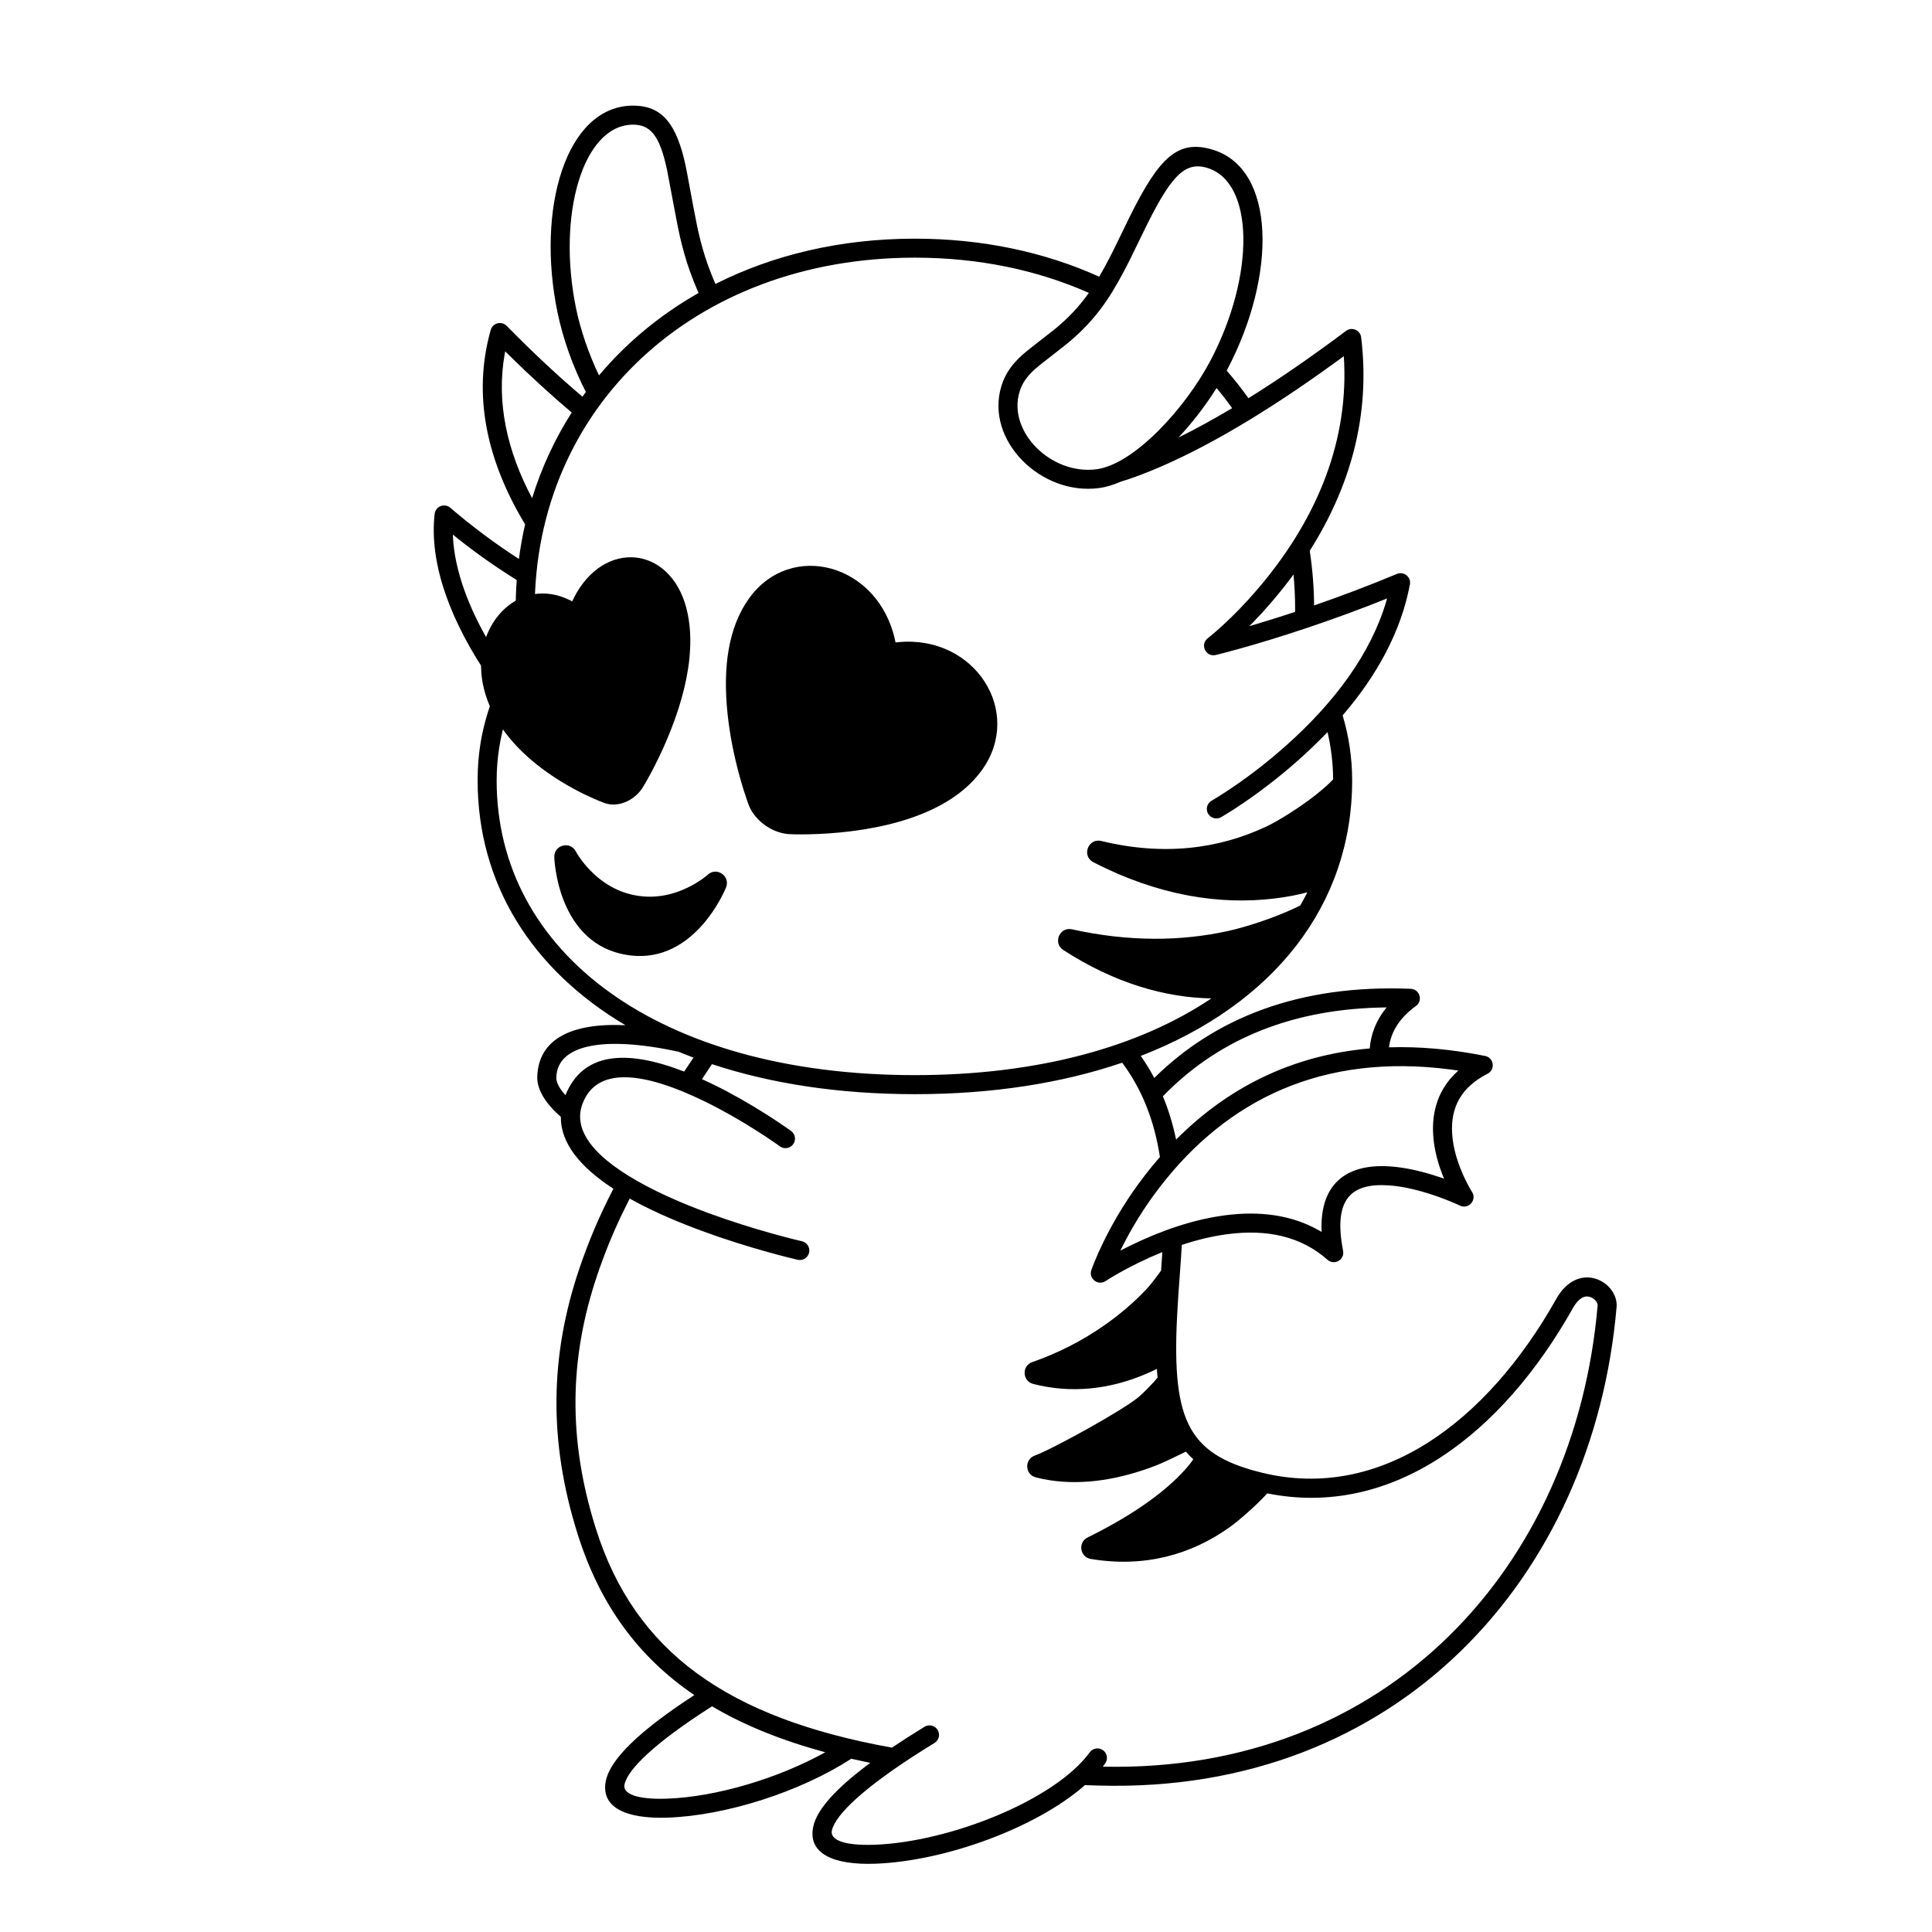
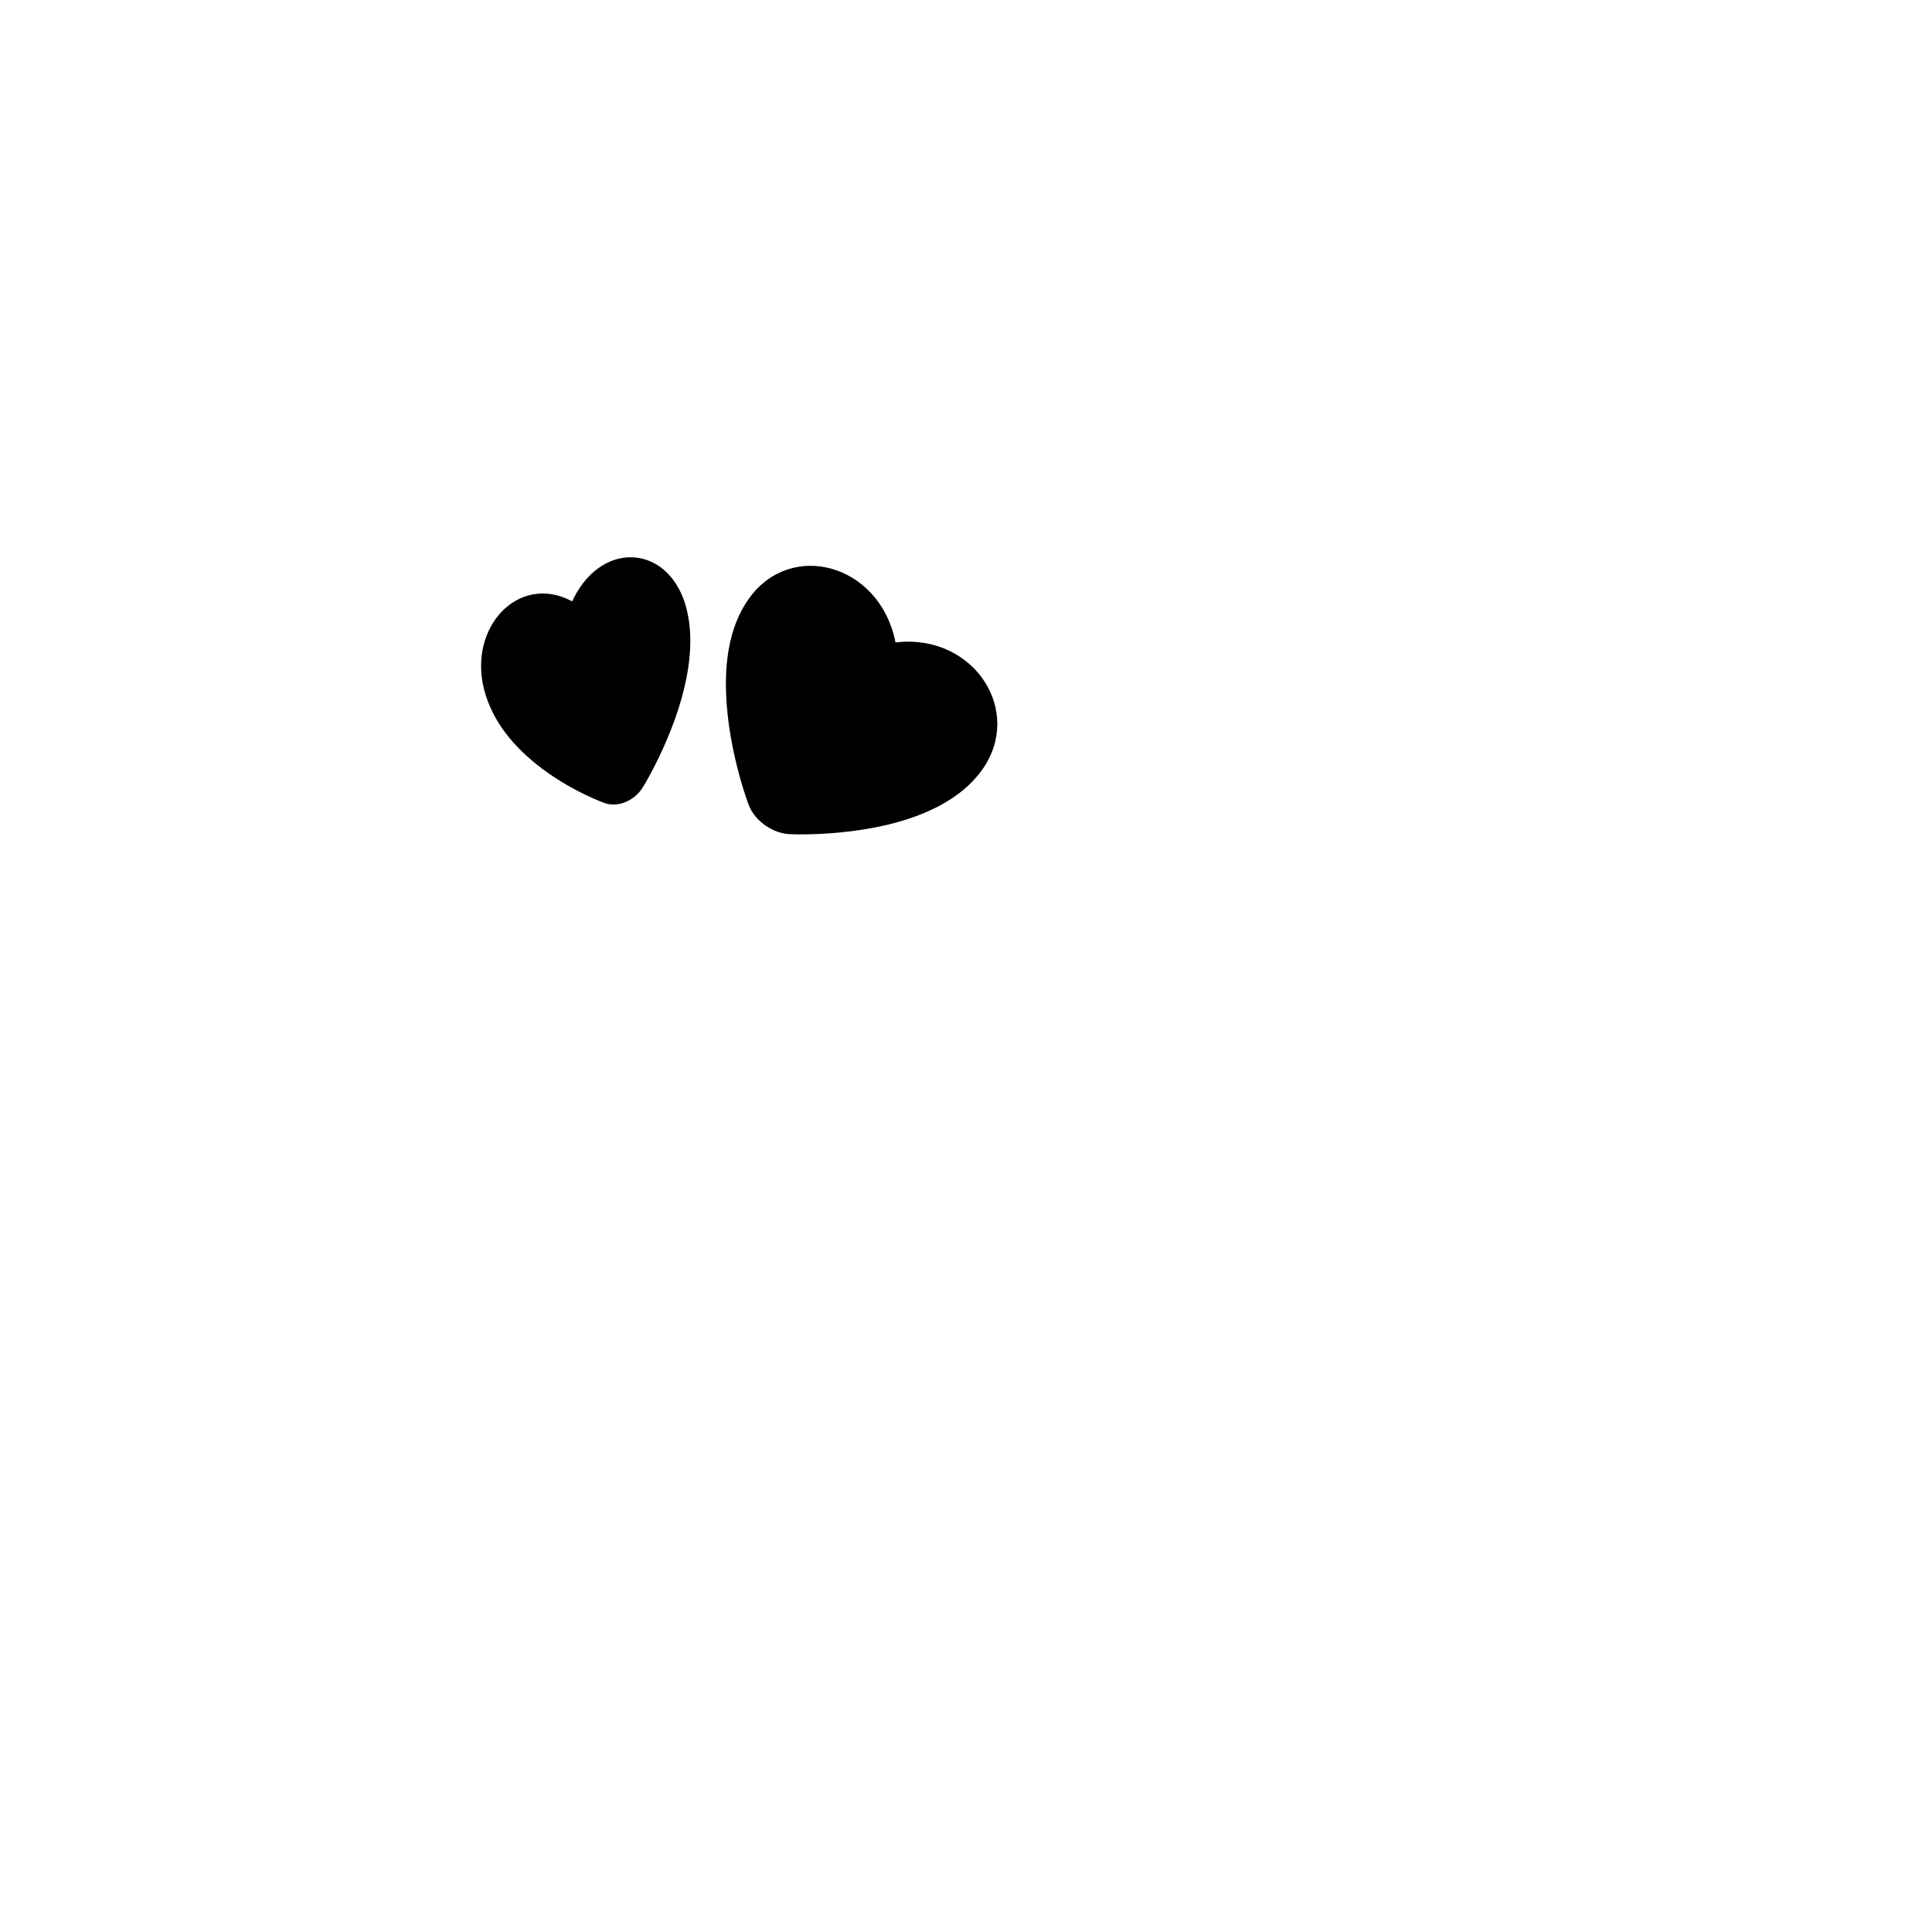
<svg xmlns="http://www.w3.org/2000/svg" fill="#000000" width="800px" height="800px" version="1.1" viewBox="144 144 512 512">
  <g>
-     <path d="m311.5 172c8.078-0.141 11.816 4.981 14.18 15.816 0.336 1.547 1.953 10.613 2.969 15.609l0.469 2.203c0.723 3.102 1.52 5.898 2.457 8.531 0.645 1.805 1.316 3.496 2.023 5.098 15.254-7.699 33.16-12.008 52.863-12.008 17.992 0 34.492 3.598 48.836 10.078 0.984-1.672 1.973-3.496 3.027-5.555 0.305-0.602 0.617-1.219 0.941-1.871l4.285-8.789c7.676-15.375 12.613-20.262 21.871-17.43 16.766 5.125 16.918 33.281 3.867 58.145-0.07 0.129-0.137 0.258-0.207 0.387 2.047 2.344 3.969 4.781 5.766 7.316 7.906-4.918 16.523-10.832 25.859-17.836 1.551-1.164 3.777-0.215 4.012 1.707 2.535 20.66-2.91 39.668-13.625 56.555 0.77 5.039 1.164 10.227 1.164 15.535l-0.008-1.043c7.188-2.484 14.547-5.266 21.945-8.352 1.852-0.77 3.816 0.824 3.445 2.793-2.332 12.398-8.645 24.004-17.824 34.695 1.68 5.656 2.519 11.406 2.519 17.25 0 32.953-20.773 59.359-56.023 72.996 1.324 1.879 2.516 3.828 3.586 5.844 16.145-15.941 38.477-24.84 67.961-23.629 2.387 0.098 3.309 3.148 1.379 4.551-4.352 3.168-6.613 6.828-7.148 10.957 7.973-0.254 16.461 0.477 25.48 2.285 2.34 0.473 2.777 3.629 0.648 4.715-7.086 3.617-9.828 9.02-9.379 15.938 0.25 3.887 1.504 7.953 3.344 11.824 0.531 1.109 1.016 2.023 1.406 2.703l0.508 0.832c1.387 2.133-0.91 4.746-3.207 3.641-0.172-0.082-0.41-0.195-0.707-0.324l-1.707-0.73c-1.922-0.793-4.008-1.559-6.168-2.227-3.656-1.129-7.148-1.863-10.273-2.074-10.246-0.691-14.711 3.898-12.098 17.348 0.461 2.363-2.344 3.965-4.144 2.363-6.949-6.168-15.977-8.18-26.605-6.766-3.945 0.523-7.973 1.5-12 2.836-0.059 1.117-0.129 2.289-0.215 3.543l-0.727 10.191c-2.055 30.586 1.176 40.781 19.941 46.043l2.152 0.562c31.508 7.769 59.789-13.469 78.102-46.055 2.598-4.625 6.531-6.508 10.398-5.328 3.352 1.02 5.856 4.254 5.574 7.5-6.203 71.895-58.227 129.04-137.18 126.82-1.246-0.035-2.484-0.074-3.711-0.117-12.941 11.402-37.207 20.172-55.586 20.828-11.062 0.398-17.949-2.688-16.41-9.848 0.969-4.504 5.938-10.09 15.102-16.875-1.703-0.352-3.383-0.715-5.035-1.094-13.539 8.766-33.152 15.055-48.605 15.605-11.062 0.398-17.949-2.688-16.41-9.848 1.23-5.715 8.91-13.18 23.426-22.629-14.953-10.16-25.043-24.047-30.902-42.598-7.84-24.824-7.312-47.523 0.418-70.387 2.449-7.242 5.301-13.969 9.035-21.207-8.957-5.828-13.992-12.16-13.926-19.043-3.992-3.473-6.348-7.18-6.246-10.625 0.293-9.855 8.82-14.344 23.367-13.66-24.922-14.773-39.172-37.57-39.172-64.863 0-7.781 1.336-14.863 4.07-21.91l3.688 4.676c-1.801 5.602-2.719 11.375-2.719 17.234 0 45.586 42.898 78.09 110.84 78.09 32.621 0 59.469-7.496 78.57-20.332h0.055c-12.082-0.191-25.559-3.926-39.293-12.824-2.828-1.832-0.992-6.215 2.297-5.488 15.16 3.363 29.078 3.184 41.543 0.406 4.219-0.941 12.285-3.387 18.953-6.715 0.664-1.152 1.289-2.32 1.879-3.504-2.285 0.621-5.148 1.207-8.527 1.625-14.664 1.816-31.02-0.738-48.184-9.598-3.176-1.637-1.375-6.465 2.102-5.621 16.484 4 31.117 2.144 43.84-3.875 3.731-1.766 12.637-7.281 17.602-12.434-0.02-4.238-0.523-8.43-1.488-12.547-2.473 2.578-5.102 5.098-7.875 7.559-4.715 4.184-9.523 7.879-14.176 11.062l-2.344 1.562c-0.371 0.246-0.734 0.477-1.086 0.703l-2.516 1.543c-0.082 0.047-0.156 0.09-0.219 0.125-1.211 0.688-2.75 0.266-3.438-0.945-0.688-1.207-0.262-2.746 0.945-3.434l1.543-0.926c1.27-0.785 2.703-1.719 4.269-2.789 4.488-3.066 9.129-6.641 13.676-10.672 13.176-11.688 22.766-24.68 26.836-38.59l0.168-0.617-4.461 1.766c-7.473 2.891-14.848 5.473-21.996 7.758l-4.262 1.336-4.566 1.371c-1.461 0.426-2.859 0.824-4.195 1.195l-4.082 1.098c-0.809 0.211-1.422 0.363-1.832 0.461-2.644 0.637-4.277-2.797-2.117-4.449l0.641-0.508c0.754-0.613 1.824-1.531 3.152-2.742 2.973-2.715 6.09-5.894 9.199-9.516 15.027-17.488 24.094-37.805 23.152-60.195l-0.105-1.777-1.281 0.945-4.988 3.582c-15.562 11.004-29 18.816-40.387 23.938l-1.703 0.754c-4.356 1.891-7.957 3.203-10.828 4.066-1.918 0.844-3.816 1.422-5.656 1.664-15.438 2.055-30.277-12.676-25.898-27.012 0.996-3.254 2.785-5.793 5.602-8.324 1.246-1.125 5.856-4.644 8.062-6.387l0.93-0.746c3.285-2.762 6.055-5.672 8.586-9.258-13.551-6.008-29.113-9.332-46.098-9.332-58.973 0-100.76 40.082-100.76 93.203l0.004-0.945-5.035 1.504-0.008-0.559c0-2.621 0.098-5.215 0.285-7.773-5.273-3.262-10.594-6.988-15.887-11.195l-1.043-0.852 0.031 0.73c0.473 8.789 4.09 18.648 10.016 28.594l0.004 9.305-0.094-0.137c-10.453-15.129-16.309-30.672-14.781-43.973 0.23-2.004 2.609-2.938 4.141-1.625 6.043 5.172 12.141 9.68 18.188 13.566 0.406-3.117 0.957-6.172 1.641-9.168-10.113-16.758-14.016-34.191-9.109-51.52 0.527-1.859 2.867-2.457 4.223-1.082 7.078 7.195 13.773 13.43 20.086 18.77 0.297-0.422 0.598-0.836 0.906-1.246-3.453-6.695-6.094-14.211-7.512-21.059-5.691-27.5 2.215-54.52 19.746-54.828zm129.89 253.62-0.172 0.062c-15.785 5.356-34.207 8.285-54.758 8.285-20.133 0-38.219-2.809-53.785-7.957l-2.059 3.094c-0.199 0.297-0.395 0.594-0.59 0.887 1.082 0.477 2.176 0.992 3.289 1.539 4.871 2.398 9.715 5.188 14.32 8.133 0.805 0.516 1.574 1.02 2.305 1.504l2.07 1.398 1.637 1.152c1.125 0.82 1.371 2.394 0.551 3.519-0.82 1.125-2.394 1.371-3.519 0.551-0.16-0.113-0.41-0.293-0.746-0.531l-2.781-1.895-2.231-1.453c-4.457-2.852-9.145-5.551-13.828-7.856-17.254-8.484-29.086-9.168-32.711 0.426-2.75 7.273 3.379 14.688 17.016 21.871 4.809 2.531 10.363 4.926 16.461 7.168 5.699 2.09 11.555 3.934 17.234 5.512 1.988 0.551 3.812 1.027 5.43 1.434l1.996 0.48c1.355 0.309 2.207 1.656 1.898 3.016-0.309 1.355-1.66 2.207-3.016 1.898-0.387-0.09-1.098-0.258-2.098-0.508l-2.641-0.676-2.918-0.789c-5.801-1.613-11.785-3.496-17.621-5.641-6.293-2.309-12.051-4.789-17.078-7.438-0.734-0.387-1.457-0.781-2.16-1.172-2.75 5.356-4.996 10.414-6.949 15.617l-1.109 3.055-0.531 1.543c-7.394 21.871-7.894 43.477-0.387 67.254 10.344 32.754 34.984 50.199 78.461 58.039 2.629-1.77 5.512-3.613 8.652-5.535 1.184-0.727 2.734-0.352 3.461 0.836s0.352 2.738-0.836 3.461l-3.234 2.012c-15.141 9.57-23.035 16.914-23.957 21.203-0.52 2.422 3.117 4.047 11.305 3.758 19.961-0.715 47.836-11.867 57.039-24.496 0.82-1.125 2.394-1.375 3.519-0.555s1.371 2.394 0.551 3.519l-0.629 0.836c75.543 1.699 125.19-53.066 131.15-122.23 0.062-0.734-0.828-1.887-2.027-2.254-1.461-0.445-3.035 0.309-4.535 2.981-18.785 33.426-47.82 55.742-81.004 49.082-2.797 3.144-7.734 7.394-9.992 8.996-10.203 7.258-22.531 10.75-36.762 8.383-2.894-0.484-3.473-4.394-0.84-5.695 10.641-5.25 18.348-10.566 23.59-15.656 2.238-2.172 3.644-3.898 4.418-5.062-0.695-0.641-1.348-1.316-1.961-2.023-2.144 1.059-6.117 2.977-7.91 3.668-9.426 3.637-19.059 5.316-28.184 3.906-1.25-0.191-2.484-0.445-3.695-0.758-2.875-0.738-3.07-4.754-0.277-5.766 4.75-1.727 24.035-12.363 27.816-15.762 1.215-1.094 3.211-3.078 4.742-4.883-0.082-0.75-0.137-1.531-0.18-2.344-1.047 0.527-2.254 1.082-3.602 1.637-9.027 3.711-18.965 4.984-29.184 2.356-2.898-0.746-3.066-4.801-0.242-5.781 6.934-2.418 13.199-5.668 18.805-9.551 4.461-3.086 8.246-6.391 11.371-9.688 1.035-1.09 2.539-3.023 3.957-5.027l0.141-1.996c0.07-1.02 0.137-1.984 0.191-2.902-2.156 0.887-4.305 1.852-6.434 2.898-2.32 1.137-4.441 2.285-6.316 3.387-0.668 0.391-1.215 0.723-1.633 0.984l-0.652 0.418c-2.004 1.324-4.551-0.637-3.777-2.91 0.027-0.082 0.062-0.176 0.098-0.285l0.727-1.871c0.676-1.668 1.512-3.535 2.512-5.562 2.848-5.777 6.449-11.695 10.879-17.43 1.281-1.66 2.602-3.269 3.961-4.824-1.473-9.531-4.656-17.801-10.004-24.992zm-108.7 170.57-0.77 0.496c-14.137 9.09-21.527 16.078-22.418 20.219-0.52 2.422 3.117 4.047 11.305 3.758 13.059-0.469 29.504-5.402 41.891-12.293-11.488-3.117-21.457-7.125-30.008-12.18zm195.68-168.77c-33.996-4.41-59.156 8.051-76.949 31.09-4.211 5.453-7.644 11.09-10.348 16.578l-0.172 0.348 0.688-0.359 1.789-0.898c8.234-4.039 16.781-6.981 25.141-8.094 9.367-1.246 17.824-0.086 24.973 3.953l0.754 0.449-0.027-0.824c-0.242-11.688 6.297-17.02 17.184-16.605l0.969 0.051c3.566 0.242 7.422 1.055 11.422 2.289l1.723 0.555 1.18 0.414-0.5-1.227c-1.082-2.816-1.859-5.703-2.219-8.594l-0.164-1.73c-0.43-6.629 1.559-12.41 6.359-16.82l0.32-0.281zm-16.895-16.445-2.144 0.043c-24.613 0.695-43.367 9.27-57.152 23.512 1.504 3.621 2.66 7.441 3.5 11.473 13.602-13.688 30.617-22.355 51.312-24.152 0.309-3.793 1.672-7.348 4.211-10.543zm-187.62 11.75c-20.539-4.43-32.176-1.648-32.426 6.781-0.043 1.359 0.832 2.992 2.426 4.723 4.578-11.332 16.023-12.25 31.461-6.246l1.078-1.629 1.387-2.074c-0.902-0.34-1.793-0.688-2.676-1.043zm-32.961-51.602c-0.094-3.215 4.231-4.332 5.707-1.473l0.414 0.707 0.484 0.742c0.816 1.195 1.809 2.43 2.981 3.625 3.312 3.379 7.328 5.75 12.086 6.586 4.754 0.84 9.344-0.012 13.609-2.055 1.512-0.723 2.867-1.543 4.043-2.387 0.273-0.199 0.508-0.379 0.707-0.531l0.996-0.816c2.356-1.633 5.621 0.789 4.496 3.629-0.188 0.465-0.48 1.125-0.883 1.926l-0.691 1.312c-1.285 2.328-2.836 4.613-4.676 6.699-5.441 6.156-12.277 9.359-20.371 7.93-8.094-1.426-13.422-6.769-16.43-14.418-1.016-2.59-1.691-5.266-2.102-7.894-0.164-1.062-0.266-1.965-0.32-2.672zm195.9-74.883-0.707 0.957c-1.645 2.191-3.379 4.344-5.191 6.457-1.625 1.891-3.25 3.664-4.859 5.324l-0.949 0.953 2.016-0.59 2.293-0.699c2.574-0.789 5.18-1.617 7.812-2.488l0.016-0.664c0-3.129-0.145-6.215-0.43-9.25zm-208.91-59.133-0.145 0.773c-2.227 12.699 0.578 25.531 7.273 38.141 2.504-8.105 6.043-15.715 10.5-22.699-5.297-4.461-10.855-9.535-16.664-15.254zm186.06-48.609c-6.133-1.875-9.887 2.391-17.207 17.547l-3.457 7.078-1.32 2.57c-1.113 2.113-2.18 4-3.269 5.769-3.34 5.422-6.988 9.5-11.484 13.27-1.16 0.977-5.019 3.922-7.324 5.754l-1.535 1.266c-2.184 1.965-3.453 3.762-4.152 6.059-3.238 10.586 8.402 22.141 20.414 20.543 9.879-1.312 23.484-16.055 30.215-28.871 11.785-22.453 11.652-47.152-0.879-50.984zm2.453 58.328-0.113 0.191c-2.84 4.508-6.266 8.98-9.98 12.934 4.434-2.191 9.176-4.777 14.223-7.785-1.305-1.836-2.684-3.613-4.129-5.34zm-154.82-69.789c-13.102 0.227-20.039 23.934-14.898 48.766 1.176 5.672 3.324 11.941 6.062 17.68 7.281-8.66 16.176-16.047 26.395-21.848-0.812-1.812-1.582-3.731-2.316-5.781-1.008-2.828-1.855-5.812-2.617-9.09-0.273-1.18-0.66-3.106-1.078-5.277l-2.379-12.598c-1.91-8.762-4.227-11.938-9.168-11.852z" />
    <path d="m295.63 303.37-0.379-0.203c-13.91-7.117-27.176 7.055-22.969 23.508 2.102 8.223 7.617 15.211 15.434 21.066 3.492 2.613 7.219 4.824 10.941 6.656 0.871 0.426 1.703 0.812 2.481 1.16l1.602 0.68 0.965 0.375c3.519 1.594 8.078-0.113 10.473-3.688l0.422-0.691c0.344-0.555 1.027-1.73 1.898-3.359 1.441-2.691 2.887-5.668 4.231-8.84 3.098-7.297 5.231-14.527 5.953-21.355 0.508-4.82 0.293-9.305-0.75-13.379-4.285-16.75-21.883-18.41-29.793-2.965z" />
-     <path d="m381.32 314.26-0.105-0.512c-4.309-20.277-27.578-26.707-38.738-11.125-5.445 7.602-6.984 18.172-5.66 30.613 0.586 5.535 1.707 11.09 3.16 16.398 0.383 1.395 0.766 2.695 1.145 3.894l0.941 2.832 0.094 0.25c1.328 4.394 5.996 8.027 10.742 8.43l1.742 0.066c0.867 0.02 2.109 0.023 3.633-0.008 3.535-0.07 7.312-0.316 11.188-0.801 8.926-1.113 17.012-3.285 23.602-6.816 4.668-2.5 8.449-5.621 11.18-9.43 11.074-15.465-1.926-35.754-22.121-33.879z" />
+     <path d="m381.32 314.26-0.105-0.512c-4.309-20.277-27.578-26.707-38.738-11.125-5.445 7.602-6.984 18.172-5.66 30.613 0.586 5.535 1.707 11.09 3.16 16.398 0.383 1.395 0.766 2.695 1.145 3.894l0.941 2.832 0.094 0.25c1.328 4.394 5.996 8.027 10.742 8.43l1.742 0.066c0.867 0.02 2.109 0.023 3.633-0.008 3.535-0.07 7.312-0.316 11.188-0.801 8.926-1.113 17.012-3.285 23.602-6.816 4.668-2.5 8.449-5.621 11.18-9.43 11.074-15.465-1.926-35.754-22.121-33.879" />
  </g>
</svg>